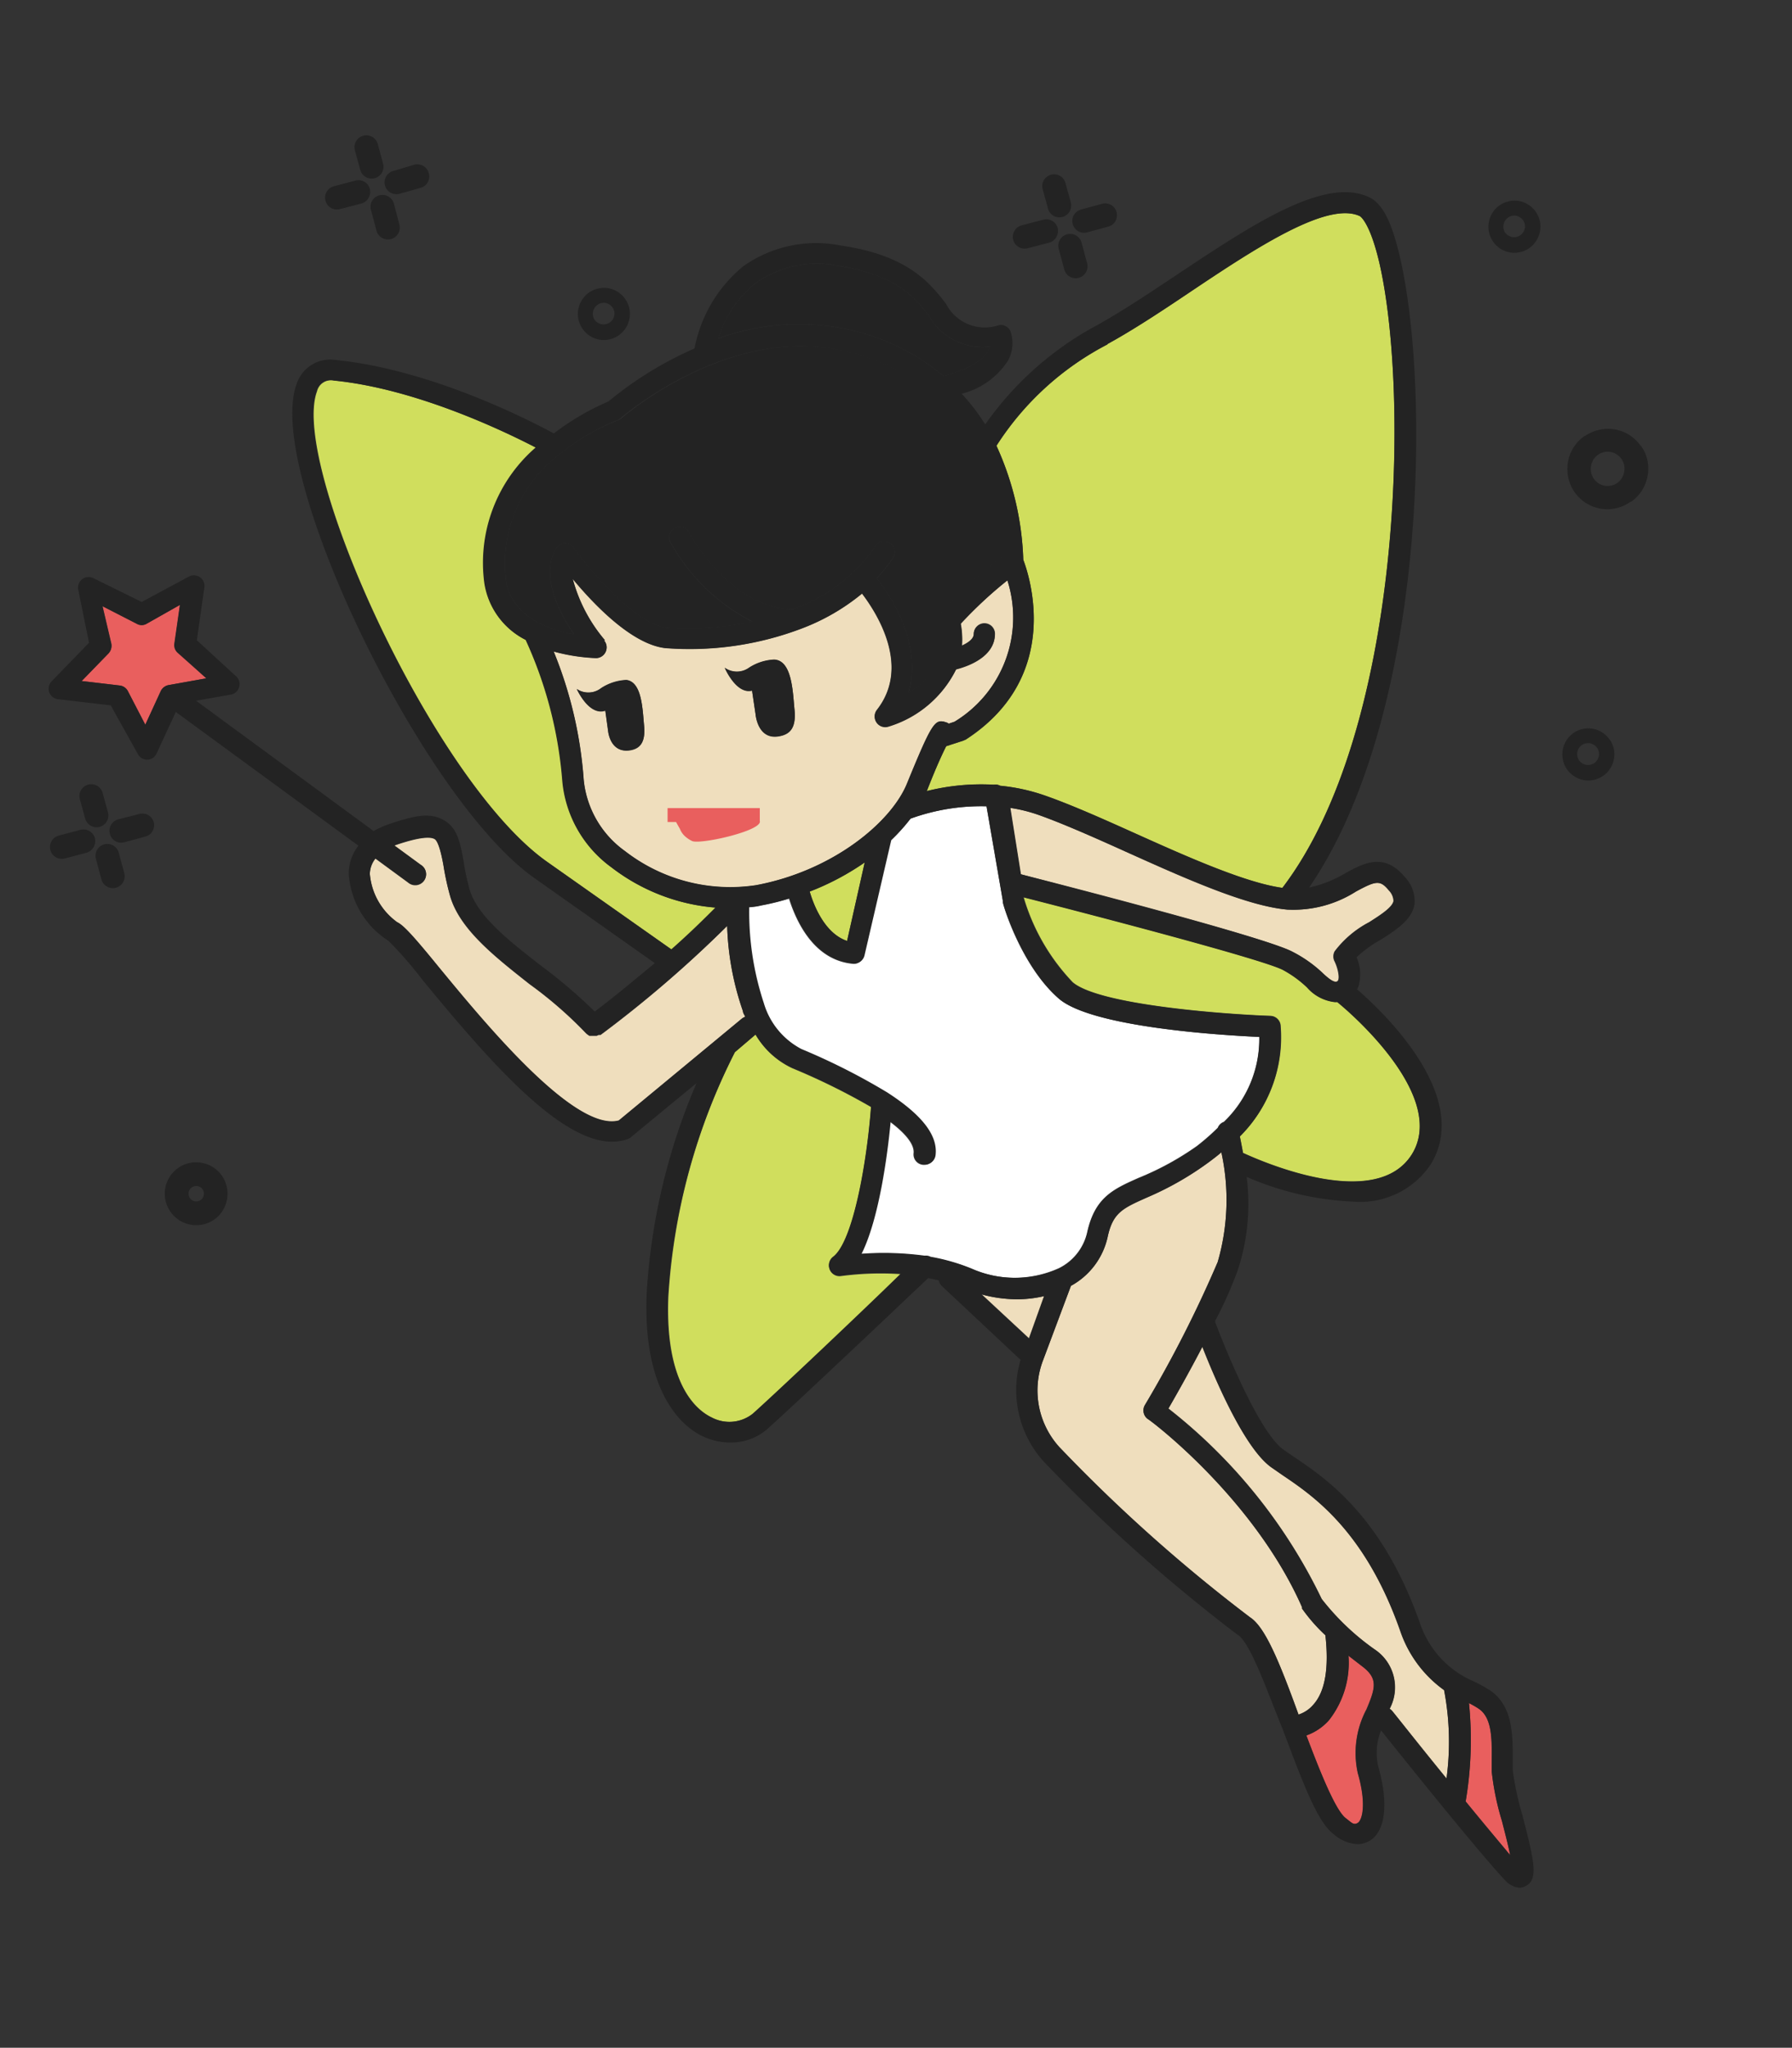
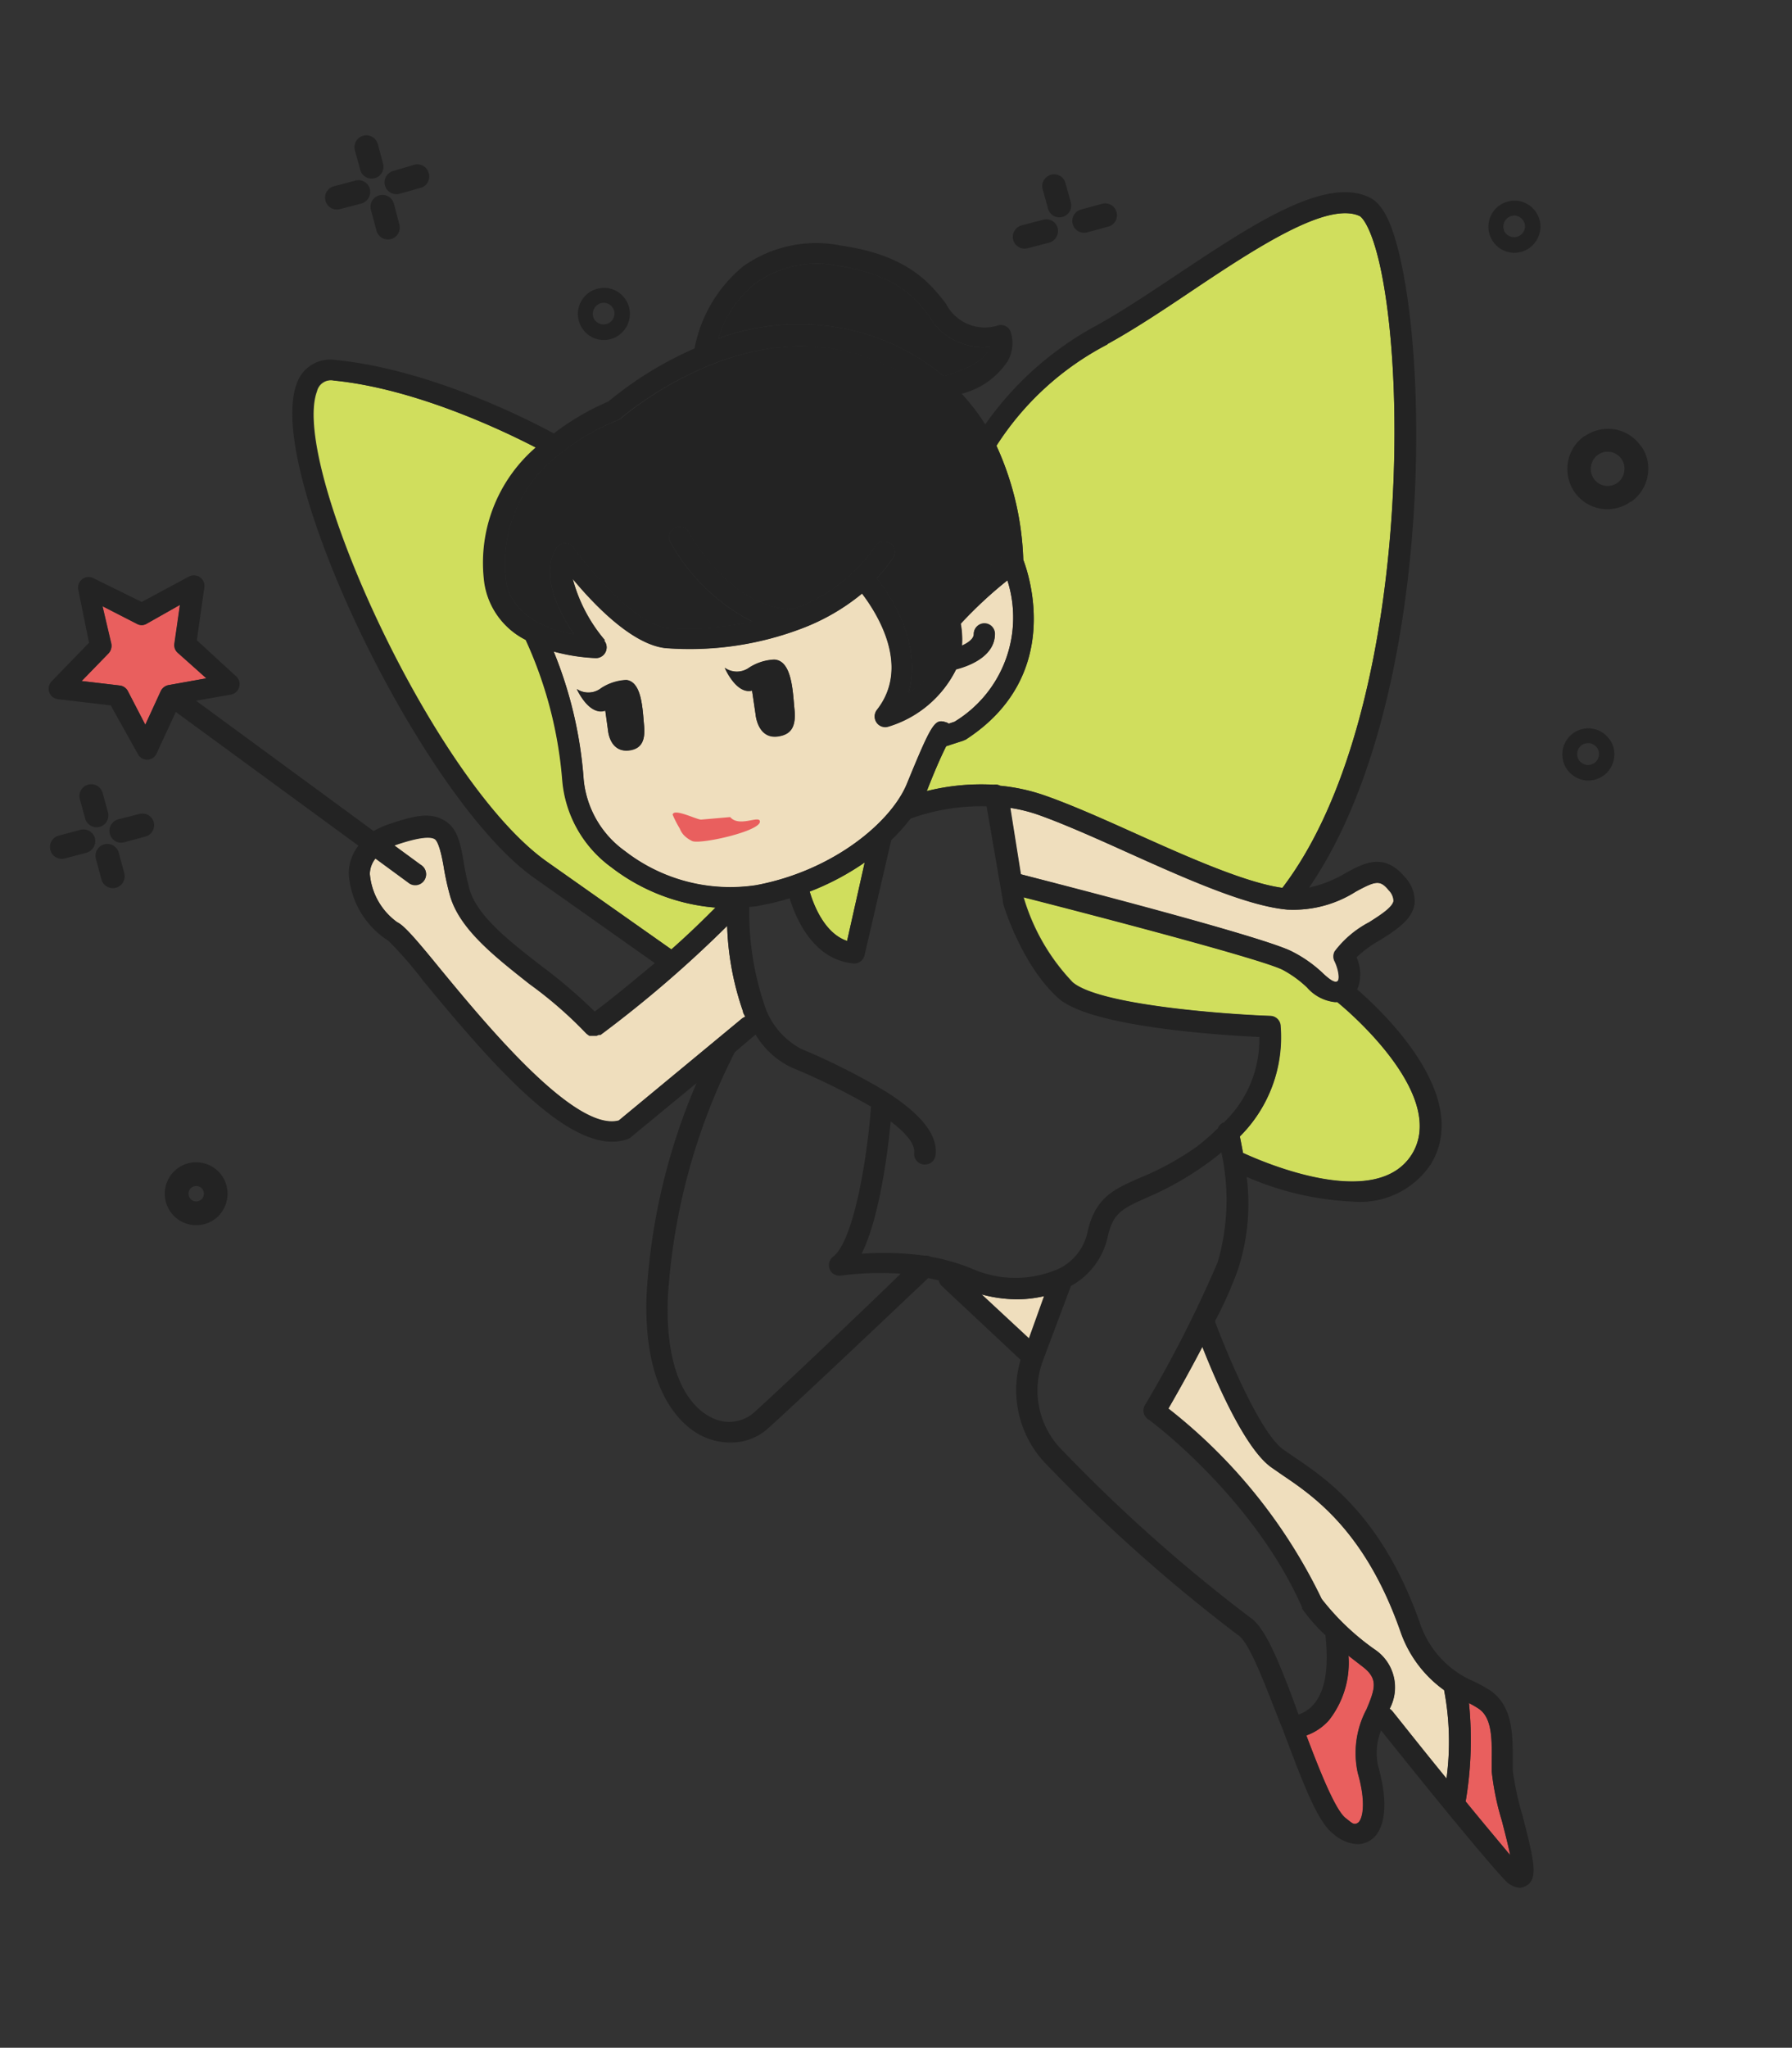
<svg xmlns="http://www.w3.org/2000/svg" id="Layer_1" data-name="Layer 1" viewBox="0 0 185 211.32">
  <rect x="0" y="0" width="185" height="211.32" fill="#333333" stroke="none" />
  <defs>
    <style>.cls-1{fill:#efdebd;}.cls-2{fill:#d0de5d;}.cls-3{fill:#232323;}.cls-4{fill:#e95f5e;}.cls-5{fill:#fff;}</style>
  </defs>
  <path class="cls-1" d="M93.65,80.87c2.59-6.34,2.88-6.69,4-6.34a.89.89,0,0,1,.31.15l.6-.2A12.58,12.58,0,0,0,104,59.89a44,44,0,0,0-4.81,4.45,9,9,0,0,1,.13,2.26c.65-.29,1.22-.71,1.22-1.2a1.09,1.09,0,1,1,2.18,0c0,2.33-2.75,3.32-4,3.64a11.49,11.49,0,0,1-7,5.91,1.09,1.09,0,0,1-1.19-1.71c3.5-4.47,0-9.94-1.55-12a21.83,21.83,0,0,1-6.28,3.65,32.59,32.59,0,0,1-14,2c-3.48-.38-7.43-4.55-9.58-7.14a16.19,16.19,0,0,0,3.33,6.34l-.11,0a1.07,1.07,0,0,1,.28.76,1.1,1.1,0,0,1-1.12,1.07,19.42,19.42,0,0,1-4.35-.68,42.93,42.93,0,0,1,3.1,13.22,10.27,10.27,0,0,0,4.26,7.38,17.74,17.74,0,0,0,13.54,3.52C86,89.86,92,84.85,93.65,80.87ZM65,77.45c-2,.27-2.21-2-2.21-2l-.29-2.1c-1.7.58-2.94-2.22-2.94-2.22A2.16,2.16,0,0,0,62.06,71a5.17,5.17,0,0,1,2.61-.84c1.6.2,1.66,3,1.82,4.7S66.14,77.28,65,77.45ZM80.38,76c-2.15.36-2.37-2.22-2.37-2.22l-.37-2.5c-1.64.42-2.82-2.35-2.82-2.35a2.16,2.16,0,0,0,2.5,0,5.17,5.17,0,0,1,2.6-.84c1.86.07,1.92,3.32,2.1,5.14S81.65,75.79,80.38,76Z" />
  <path class="cls-2" d="M87.45,97.1,89.27,89A27.05,27.05,0,0,1,83.59,92C84,93.45,85.15,96.33,87.45,97.1Z" />
  <path class="cls-3" d="M87.58,34a23,23,0,0,1,9.84,4.81c3-.8,4.19-1.86,4.63-2.62a1.57,1.57,0,0,0,.18-.42,6.34,6.34,0,0,1-6.32-3.17c-1.5-1.93-3.32-4.21-9.42-5.18A10.92,10.92,0,0,0,78,29.23a11.63,11.63,0,0,0-3.85,5.69A24.36,24.36,0,0,1,87.58,34Z" />
  <path class="cls-3" d="M52.25,60c0,.25.51,4.35,7,5.46-1.6-2.35-3.5-6.16-1.82-8.89a1.08,1.08,0,0,1,1.82,0c1.55,2.17,6.32,7.86,9.59,8.22a30.06,30.06,0,0,0,8.82-.64,20,20,0,0,1-8.49-8.27,1.09,1.09,0,0,1,1.93-1c0,.09,4.3,8,10.79,8a17.52,17.52,0,0,0,8.53-6.57,1.09,1.09,0,0,1,1.82,1.19,16,16,0,0,1-1.73,2.2c2.15,2.67,4.58,7.33,3.28,11.78A6.48,6.48,0,0,0,97,64.16a1.08,1.08,0,0,1,.24-1,42.49,42.49,0,0,1,6.23-5.68c-.33-5.62-2-12.07-6.89-16.55a20.82,20.82,0,0,0-9.41-4.71c-11.83-2.79-22.93,6.84-23,6.93a1,1,0,0,1-.34.2h0A23,23,0,0,0,58,46.68l-.22.18A14.06,14.06,0,0,0,52.25,60Z" />
  <path class="cls-4" d="M18.39,67.33a1.06,1.06,0,0,1-.35-1l.55-3.92-3.45,1.95a1,1,0,0,1-1,0l-3.55-1.82.91,3.88a1.15,1.15,0,0,1-.29,1L8.43,70.28l3.92.46a1.09,1.09,0,0,1,.84.56L15,74.79l1.59-3.47a1.13,1.13,0,0,1,.8-.62L21.3,70Z" />
  <path class="cls-1" d="M133,93.87h-.09c-4.17-.35-10.57-3.21-16.75-6-3.28-1.48-6.4-2.86-8.89-3.75a15.78,15.78,0,0,0-3-.75l1.09,6.85c4,1,25.25,6.47,28.05,8a13.41,13.41,0,0,1,3,2.09c.95.92,1.46,1.13,1.68.92s.07-1.19-.31-2a1.11,1.11,0,0,1,0-1.06,10.63,10.63,0,0,1,3.55-3c1.13-.72,2.41-1.53,2.52-2.2a1.63,1.63,0,0,0-.48-1.08c-.91-1.11-1.35-1-3.41.11A12,12,0,0,1,133,93.87Z" />
  <path class="cls-2" d="M73.91,93.67a20.23,20.23,0,0,1-10.74-4.14,12.36,12.36,0,0,1-5.08-9,42.84,42.84,0,0,0-3.78-14.48,7.88,7.88,0,0,1-4.26-5.85,15.73,15.73,0,0,1,5.3-14C52,44.47,42.94,40.12,34.5,39.28l0,0a1.48,1.48,0,0,0-1.77,1.11c-2.81,7.53,12,40.28,23.78,48.56L69.35,98C71.43,96.15,72.92,94.67,73.91,93.67Z" />
  <path class="cls-2" d="M137.85,103.4a4.46,4.46,0,0,1-2.88-1.51,11.49,11.49,0,0,0-2.51-1.82c-2.17-1.1-18.94-5.49-26.78-7.49a21.38,21.38,0,0,0,5.07,8.78c2.75,2.35,15.67,3.3,20.41,3.47a1.09,1.09,0,0,1,1.06,1.09A14.4,14.4,0,0,1,128,117.27c.09.42.2,1,.33,1.7,2.51,1.15,13.78,5.91,17.42.16l0,0c3.63-5.81-5.76-14.12-7.65-15.75Z" />
  <path class="cls-2" d="M99.7,76.33l-.31.13L97.68,77c-.35.71-1,2.06-2,4.63a23.15,23.15,0,0,1,6.84-.66h.11a1,1,0,0,1,.62.11,19.58,19.58,0,0,1,4.59,1c2.64.92,5.8,2.32,9.11,3.81,5.45,2.45,11.58,5.2,15.44,5.73,12.4-16.26,13.14-51,10-64.55-1-4.24-2-4.77-2-4.77-3.38-1.61-11,3.44-17.65,7.91-2.81,1.89-5.8,3.86-8.38,5.27l-.06.07A30,30,0,0,0,102.87,46a30.56,30.56,0,0,1,2.77,11.78C106.23,59.31,109.78,69.81,99.7,76.33Z" />
-   <path class="cls-1" d="M135.57,175.93c1.26-1.38,1.63-3.86,1.26-7.18a17.53,17.53,0,0,1-2.41-2.75v-.15c-5-11.34-15.82-19.43-15.93-19.43a1.09,1.09,0,0,1-.29-1.44,124.64,124.64,0,0,0,7.51-14.75,23,23,0,0,0,.38-11.33c-.4.33-.82.65-1.27,1a32,32,0,0,1-6.38,3.65c-2.52,1.09-3.56,1.56-4.1,4.13a7.6,7.6,0,0,1-3.78,5l-2.89,7.71a8.7,8.7,0,0,0,1.69,8.93,165,165,0,0,0,19.69,17.57c1.55,1,3,4.52,5,10.06A3.38,3.38,0,0,0,135.57,175.93Z" />
  <path class="cls-4" d="M140.57,171.92l-1.37-1.06a9.61,9.61,0,0,1-2,6.64,5.59,5.59,0,0,1-2.35,1.59c1.4,3.71,3,7.74,4.07,8.54.63.48.82.75,1.25.48s.93-1.88,0-5.12a9.6,9.6,0,0,1,.86-6.53h0C142,174.18,142.32,173.22,140.57,171.92Z" />
  <path class="cls-1" d="M144.56,168.26c-3.63-10.3-9-13.91-12.16-16.06l-1.18-.82c-2.76-2-5.75-9-7.08-12.41-1.42,2.73-2.8,5.15-3.51,6.38A55.49,55.49,0,0,1,136.45,165a25.51,25.51,0,0,0,5.47,5.21,4.7,4.7,0,0,1,1.55,6.13h0a1,1,0,0,1,.22.18c.06.05,2.68,3.37,5.64,7a28.48,28.48,0,0,0-.24-9.12A12.43,12.43,0,0,1,144.56,168.26Z" />
  <path class="cls-4" d="M154,182.79v-1c0-2.26.07-4.52-1.35-5.47-.33-.21-.67-.4-1-.58a37.93,37.93,0,0,1-.34,10.15h0c1.72,2.1,3.39,4.1,4.6,5.54-.22-1.13-.59-2.49-.84-3.5A27.38,27.38,0,0,1,154,182.79Z" />
  <path class="cls-1" d="M105,134.08a14.1,14.1,0,0,1-3.65-.51l4.91,4.56,1.57-4.38A12.29,12.29,0,0,1,105,134.08Z" />
-   <path class="cls-5" d="M109.31,130.87a5.48,5.48,0,0,0,2.91-3.64c.79-3.67,2.7-4.52,5.34-5.69a29.75,29.75,0,0,0,6-3.28,23.91,23.91,0,0,0,2.15-1.88,1.09,1.09,0,0,1,.64-.62A11.87,11.87,0,0,0,130,107c-4.12-.18-17.28-1-20.68-3.94-3.85-3.28-5.8-9.68-5.8-10v-.13l-1.68-9.73A21.41,21.41,0,0,0,94,84.48a19.26,19.26,0,0,1-2.06,2.26L89.18,98.63a1.09,1.09,0,0,1-1.05.84c-4.21-.33-6-4.6-6.68-6.73a25.22,25.22,0,0,1-2.88.71,6.26,6.26,0,0,1-1.29.18,29.92,29.92,0,0,0,1.51,9.94,7.84,7.84,0,0,0,3.87,4.72,66.88,66.88,0,0,1,8.86,4.48c3.66,2.34,5.25,4.41,5,6.44a1.1,1.1,0,0,1-1.08,1h-.13a1.08,1.08,0,0,1-1-1.2c.07-.62-.33-1.66-2.43-3.24-.31,3.33-1.18,10-3,13.65a31.6,31.6,0,0,1,6.52.2,1,1,0,0,1,.6.11,20.59,20.59,0,0,1,4.23,1.18A11.13,11.13,0,0,0,109.31,130.87Z" />
  <path class="cls-1" d="M76.93,104.93c-.07-.2-.23-.38-.23-.58a29.32,29.32,0,0,1-1.63-8.8A121.35,121.35,0,0,1,62,106.81H61.8l-.2.09h-.76l-.17-.12-.14-.11a42.59,42.59,0,0,0-5.87-5.11c-3.54-2.8-7.22-5.65-8.2-9.11a27.85,27.85,0,0,1-.68-3.14c-.23-1.29-.54-2.49-.91-2.71s-1.35-.29-3.92.58l-.25.09,2.73,2a1.12,1.12,0,1,1-1.29,1.82l-3.38-2.48a2.63,2.63,0,0,0-.58,1.59,6.85,6.85,0,0,0,2.83,5c.63.3,1.6,1.33,4.28,4.62,4.56,5.56,14,17.06,18.59,15.84L76.61,105.1A1.41,1.41,0,0,1,76.93,104.93Z" />
-   <path class="cls-2" d="M86.81,131.69a1.08,1.08,0,0,1-1-.41,1.1,1.1,0,0,1,.2-1.54c2.1-1.58,3.52-10,3.92-15.49a68.13,68.13,0,0,0-8.11-4A8.58,8.58,0,0,1,78,106.76l-2.13,1.82A64.34,64.34,0,0,0,69,133.83c-.36,9.15,3,11.75,4.5,12.45a3.92,3.92,0,0,0,4.25-.39c2.37-2.11,11.43-10.68,15.29-14.4A31.15,31.15,0,0,0,86.81,131.69Z" />
  <path class="cls-3" d="M79.92,68.06a5.17,5.17,0,0,0-2.6.84,2.16,2.16,0,0,1-2.5,0s1.18,2.77,2.82,2.35l.37,2.5s.22,2.58,2.37,2.22c1.27-.18,1.82-1,1.64-2.77S81.78,68.13,79.92,68.06Z" />
  <path class="cls-3" d="M64.67,70.19a5.17,5.17,0,0,0-2.61.84,2.16,2.16,0,0,1-2.52.06s1.24,2.8,2.94,2.22l.29,2.1s.18,2.31,2.21,2c1.16-.17,1.67-.88,1.51-2.56S66.27,70.39,64.67,70.19Z" />
  <path class="cls-3" d="M156.17,182.69v-.94c0-2.5.09-5.64-2.31-7.29a14.42,14.42,0,0,0-2.05-1.1,10,10,0,0,1-5.23-5.89c-3.86-10.93-9.58-14.83-13-17.13l-1.13-.78c-2.46-1.83-5.85-10.08-7-13.13a.28.28,0,0,0,0-.13,40.62,40.62,0,0,0,2.35-5.28,21.87,21.87,0,0,0,.9-9.57A30.76,30.76,0,0,0,139.67,124a8.77,8.77,0,0,0,8-3.79c4.3-6.87-4.49-15.44-7.57-18.12l.11-.2a4.36,4.36,0,0,0-.16-3.1,12.13,12.13,0,0,1,2.5-1.82c1.58-1,3.22-2.06,3.48-3.65a3.56,3.56,0,0,0-1-2.81c-2.13-2.58-4.25-1.44-6.12-.41a12.47,12.47,0,0,1-3.76,1.49c12-17.48,12.61-51,9.39-65-.84-3.65-1.82-5.62-3.21-6.24-4.54-2.16-12,2.79-19.83,8-3,2-5.74,3.82-8.3,5.24A33.32,33.32,0,0,0,101.71,43.8a20.82,20.82,0,0,0-2.43-3.17,8,8,0,0,0,4.78-3.41,3.77,3.77,0,0,0,.27-3,1.09,1.09,0,0,0-1.2-.67,4.49,4.49,0,0,1-5.47-2.21c-1.64-2.1-3.9-5-10.85-6A13,13,0,0,0,76.7,27.5a14.48,14.48,0,0,0-5,8.46,37.46,37.46,0,0,0-8.89,5.47,26.36,26.36,0,0,0-5.64,3.3c-2.58-1.41-12.75-6.6-22.43-7.57a3.65,3.65,0,0,0-4.12,2.48c-3.36,9,13,42.91,24.59,51L67.6,99.39c-1.82,1.5-3.79,3.17-6.2,5a52.76,52.76,0,0,0-5.46-4.67c-3.27-2.53-6.66-5.16-7.46-7.93a25.77,25.77,0,0,1-.62-2.9c-.33-1.82-.6-3.42-2-4.23s-2.86-.58-5.74.4a9.42,9.42,0,0,0-1.55.7L20.24,72.31l3.65-.64a1.1,1.1,0,0,0,.55-1.82l-4.12-3.78.78-5.47a1.09,1.09,0,0,0-.94-1.22,1.07,1.07,0,0,0-.68.13l-4.85,2.61-5-2.46a1.08,1.08,0,0,0-1.46.5,1.06,1.06,0,0,0-.09.7l1.11,5.47-3.88,4a1.09,1.09,0,0,0,.06,1.54,1.12,1.12,0,0,0,.59.28l5.47.64,2.79,5a1.07,1.07,0,0,0,1.93,0l2-4.32L37,87.27a4.74,4.74,0,0,0-1,2.83,8.86,8.86,0,0,0,4.12,7,41.31,41.31,0,0,1,3.48,4c7,8.52,14.2,16.72,19.6,16.72a5,5,0,0,0,1.57-.26,1.06,1.06,0,0,0,.33-.18l6.81-5.61a64.45,64.45,0,0,0-5.16,21.87c-.38,10.52,4,13.74,5.8,14.58a6.66,6.66,0,0,0,2.84.64,5.7,5.7,0,0,0,3.8-1.37c2.77-2.46,14.2-13.29,16.64-15.6l1.09.24a1.1,1.1,0,0,0,.31.58l8.13,7.62a11,11,0,0,0,2.33,10.43,168.12,168.12,0,0,0,20.06,17.93c1.31.73,3.13,6,4.64,9.68,2.26,6,3.65,9.7,5.33,10.94a4.07,4.07,0,0,0,2.4,1,2.52,2.52,0,0,0,1.39-.42c1.55-1.06,1.82-3.87.8-7.51a6.13,6.13,0,0,1,.27-3.81c2.17,2.73,10.23,12.76,12.76,15.42a2.29,2.29,0,0,0,1.53.82,1.4,1.4,0,0,0,.64-.18c1.3-.68.93-2.41-.34-7.31A30.14,30.14,0,0,1,156.17,182.69ZM17.4,70.7a1.13,1.13,0,0,0-.8.62L15,74.79,13.19,71.3a1.09,1.09,0,0,0-.84-.56l-3.92-.46,2.76-2.84a1.15,1.15,0,0,0,.29-1l-.91-3.88,3.55,1.82a1,1,0,0,0,1,0l3.45-1.95L18,66.38a1.06,1.06,0,0,0,.35,1L21.3,70Zm128.34,48.45,0,0c-3.64,5.75-14.91,1-17.42-.16-.13-.69-.24-1.28-.33-1.7a14.4,14.4,0,0,0,4.19-11.35,1.09,1.09,0,0,0-1.06-1.09c-4.74-.17-17.66-1.12-20.41-3.47a21.38,21.38,0,0,1-5.07-8.78c7.84,2,24.61,6.39,26.78,7.49a11.49,11.49,0,0,1,2.51,1.82,4.46,4.46,0,0,0,2.88,1.51h.24C140,105,149.37,113.34,145.74,119.15ZM140,92c2.06-1.11,2.5-1.22,3.41-.11a1.63,1.63,0,0,1,.48,1.08c-.11.67-1.39,1.48-2.52,2.2a10.63,10.63,0,0,0-3.55,3,1.11,1.11,0,0,0,0,1.06c.38.76.53,1.73.31,2s-.73,0-1.68-.92a13.41,13.41,0,0,0-3-2.09c-2.8-1.5-24.09-6.93-28.05-8l-1.09-6.85a15.78,15.78,0,0,1,3,.75c2.49.89,5.61,2.27,8.89,3.75,6.18,2.77,12.58,5.63,16.75,6H133A12,12,0,0,0,140,92ZM114.3,35.56l.06-.07c2.58-1.41,5.57-3.38,8.38-5.27,6.69-4.47,14.27-9.52,17.65-7.91,0,0,1,.53,2,4.77,3.15,13.53,2.41,48.29-10,64.55-3.86-.53-10-3.28-15.44-5.73-3.31-1.49-6.47-2.89-9.11-3.81a19.58,19.58,0,0,0-4.59-1,1,1,0,0,0-.62-.11h-.11a23.15,23.15,0,0,0-6.84.66c1-2.57,1.64-3.92,2-4.63l1.71-.57.31-.13c10.08-6.52,6.53-17,5.94-18.55A30.56,30.56,0,0,0,102.87,46,30,30,0,0,1,114.3,35.56ZM78.06,91.34a17.74,17.74,0,0,1-13.54-3.52,10.27,10.27,0,0,1-4.26-7.38,42.93,42.93,0,0,0-3.1-13.22,19.42,19.42,0,0,0,4.35.68,1.1,1.1,0,0,0,1.12-1.07,1.07,1.07,0,0,0-.28-.76l.11,0a16.19,16.19,0,0,1-3.33-6.34c2.15,2.59,6.1,6.76,9.58,7.14a32.59,32.59,0,0,0,14-2A21.83,21.83,0,0,0,89,61.26c1.57,2,5.05,7.51,1.55,12A1.09,1.09,0,0,0,91.7,75a11.49,11.49,0,0,0,7-5.91c1.27-.32,4-1.31,4-3.64a1.09,1.09,0,1,0-2.18,0c0,.49-.57.91-1.22,1.2a9,9,0,0,0-.13-2.26A44,44,0,0,1,104,59.89a12.58,12.58,0,0,1-5.47,14.59l-.6.2a.89.89,0,0,0-.31-.15c-1.11-.35-1.4,0-4,6.34C92,84.85,86,89.86,78.06,91.34ZM89.27,89,87.45,97.1c-2.3-.77-3.43-3.65-3.86-5.09A27.05,27.05,0,0,0,89.27,89ZM78,29.23a10.92,10.92,0,0,1,8.48-1.82c6.1,1,7.92,3.25,9.42,5.18a6.34,6.34,0,0,0,6.32,3.17,1.57,1.57,0,0,1-.18.42c-.44.76-1.6,1.82-4.63,2.62A23,23,0,0,0,87.58,34a24.36,24.36,0,0,0-13.42.93A11.63,11.63,0,0,1,78,29.23ZM57.81,46.86l.22-.18a23,23,0,0,1,5.71-3.32h0a1,1,0,0,0,.34-.2c.09-.09,11.19-9.72,23-6.93a20.82,20.82,0,0,1,9.41,4.71c4.94,4.48,6.56,10.93,6.89,16.55a42.49,42.49,0,0,0-6.23,5.68,1.08,1.08,0,0,0-.24,1,6.48,6.48,0,0,1-3.12,7.29c1.3-4.45-1.13-9.11-3.28-11.78a16,16,0,0,0,1.73-2.2,1.09,1.09,0,0,0-1.82-1.19,17.52,17.52,0,0,1-8.53,6.57c-6.49,0-10.76-7.93-10.79-8a1.09,1.09,0,0,0-1.93,1,20,20,0,0,0,8.49,8.27,30.06,30.06,0,0,1-8.82.64c-3.27-.36-8-6.05-9.59-8.22a1.08,1.08,0,0,0-1.82,0c-1.68,2.73.22,6.54,1.82,8.89-6.53-1.11-7-5.21-7-5.46A14.06,14.06,0,0,1,57.81,46.86ZM56.46,88.93c-11.75-8.28-26.59-41-23.78-48.56a1.48,1.48,0,0,1,1.77-1.11l0,0c8.44.84,17.52,5.19,20.85,6.92a15.73,15.73,0,0,0-5.3,14,7.88,7.88,0,0,0,4.26,5.85,42.84,42.84,0,0,1,3.78,14.48,12.36,12.36,0,0,0,5.08,9,20.23,20.23,0,0,0,10.74,4.14c-1,1-2.48,2.48-4.56,4.32Zm7.42,26.69c-4.61,1.22-14-10.28-18.59-15.84-2.68-3.29-3.65-4.32-4.28-4.62a6.85,6.85,0,0,1-2.83-5,2.63,2.63,0,0,1,.58-1.59l3.38,2.48a1.12,1.12,0,1,0,1.29-1.82l-2.73-2,.25-.09c2.57-.87,3.56-.8,3.92-.58s.68,1.42.91,2.71a27.85,27.85,0,0,0,.68,3.14c1,3.46,4.66,6.31,8.2,9.11a42.59,42.59,0,0,1,5.87,5.11l.14.11.17.12h.76l.2-.09H62A121.35,121.35,0,0,0,75.07,95.55a29.32,29.32,0,0,0,1.63,8.8c0,.2.16.38.23.58a1.41,1.41,0,0,0-.32.17ZM77.7,145.89a3.92,3.92,0,0,1-4.25.39c-1.47-.7-4.86-3.3-4.5-12.45a64.34,64.34,0,0,1,6.91-25.25L78,106.76a8.58,8.58,0,0,0,3.81,3.44,68.13,68.13,0,0,1,8.11,4c-.4,5.47-1.82,13.91-3.92,15.49a1.1,1.1,0,0,0-.2,1.54,1.08,1.08,0,0,0,1,.41,31.15,31.15,0,0,1,6.18-.2C89.13,135.21,80.07,143.78,77.7,145.89Zm18.37-16.2a1,1,0,0,0-.6-.11,31.6,31.6,0,0,0-6.52-.2c1.82-3.65,2.69-10.32,3-13.65,2.1,1.58,2.5,2.62,2.43,3.24a1.08,1.08,0,0,0,1,1.2h.13a1.1,1.1,0,0,0,1.08-1c.22-2-1.37-4.1-5-6.44a66.88,66.88,0,0,0-8.86-4.48,7.84,7.84,0,0,1-3.87-4.72,29.92,29.92,0,0,1-1.51-9.94,6.26,6.26,0,0,0,1.29-.18,25.22,25.22,0,0,0,2.88-.71c.66,2.13,2.47,6.4,6.68,6.73a1.09,1.09,0,0,0,1.05-.84l2.76-11.89A19.26,19.26,0,0,0,94,84.48a21.41,21.41,0,0,1,7.85-1.27l1.68,9.73v.13c0,.27,2,6.67,5.8,10,3.4,2.9,16.56,3.76,20.68,3.94a11.87,11.87,0,0,1-3.64,8.8,1.09,1.09,0,0,0-.64.62,23.91,23.91,0,0,1-2.15,1.88,29.75,29.75,0,0,1-6,3.28c-2.64,1.17-4.55,2-5.34,5.69a5.48,5.48,0,0,1-2.91,3.64,11.13,11.13,0,0,1-9,0A20.59,20.59,0,0,0,96.07,129.69Zm5.23,3.88a14.1,14.1,0,0,0,3.65.51,12.29,12.29,0,0,0,2.83-.33l-1.57,4.38Zm27.75,33.34a165,165,0,0,1-19.69-17.57,8.7,8.7,0,0,1-1.69-8.93l2.89-7.71a7.6,7.6,0,0,0,3.78-5c.54-2.57,1.58-3,4.1-4.13a32,32,0,0,0,6.38-3.65c.45-.33.87-.65,1.27-1a23,23,0,0,1-.38,11.33A124.64,124.64,0,0,1,118.2,145a1.09,1.09,0,0,0,.29,1.44c.11,0,10.94,8.09,15.93,19.43V166a17.53,17.53,0,0,0,2.41,2.75c.37,3.32,0,5.8-1.26,7.18a3.38,3.38,0,0,1-1.51,1C132.06,171.43,130.6,167.91,129.05,166.91Zm12,9.55h0a9.6,9.6,0,0,0-.86,6.53c.93,3.24.44,4.85,0,5.12s-.62,0-1.25-.48c-1.06-.8-2.67-4.83-4.07-8.54a5.59,5.59,0,0,0,2.35-1.59,9.61,9.61,0,0,0,2-6.64l1.37,1.06C142.32,173.22,142,174.18,141.08,176.46Zm8.26,7.06c-3-3.65-5.58-7-5.64-7a1,1,0,0,0-.22-.18h0a4.7,4.7,0,0,0-1.55-6.13,25.51,25.51,0,0,1-5.47-5.21,55.49,55.49,0,0,0-15.82-19.63c.71-1.23,2.09-3.65,3.51-6.38,1.33,3.37,4.32,10.4,7.08,12.41l1.18.82c3.19,2.15,8.53,5.76,12.16,16.06a12.43,12.43,0,0,0,4.54,6.14A28.48,28.48,0,0,1,149.34,183.52Zm2,2.38h0a37.93,37.93,0,0,0,.34-10.15c.35.18.69.37,1,.58,1.42.95,1.39,3.21,1.35,5.47v1a27.38,27.38,0,0,0,1.06,5.15c.25,1,.62,2.37.84,3.5C154.69,190,153,188,151.3,185.9Z" />
-   <polygon class="cls-4" points="78.44 84.83 70.77 84.83 68.92 84.83 68.92 83.39 78.44 83.39 78.44 84.83" />
  <path class="cls-4" d="M70.81,86.38a3,3,0,0,0,.64.41c.82.38,7-1,7-2,0-.72-2.13.63-3.07-.47l-3,.26c-.48,0-2.82-1.21-2.94-.51a11.55,11.55,0,0,0,.74,1.44A2.06,2.06,0,0,0,70.81,86.38Z" />
  <path class="cls-3" d="M169.4,46a4,4,0,0,1,.7,3.07,4.14,4.14,0,0,1-1.71,2.71l-.06,0a4.12,4.12,0,0,1-5.78-1l0,0a4.2,4.2,0,0,1-.68-3.09,4.12,4.12,0,0,1,1.7-2.69l.05,0a4.25,4.25,0,0,1,3.09-.69A4.14,4.14,0,0,1,169.37,46Zm-1.72,2.65a1.72,1.72,0,0,0-.29-1.29,1.73,1.73,0,0,0-3.13.71A1.74,1.74,0,0,0,167,49.81,1.75,1.75,0,0,0,167.68,48.66Z" />
  <path class="cls-3" d="M158.53,21.84a2.64,2.64,0,0,1,.46,2,2.75,2.75,0,0,1-1.11,1.76l0,0a2.67,2.67,0,0,1-3.74-.67l0,0a2.69,2.69,0,0,1,.67-3.74l0,0a2.79,2.79,0,0,1,2-.45,2.74,2.74,0,0,1,1.74,1.12Zm-1.11,1.71a1.1,1.1,0,0,0-.19-.83,1.16,1.16,0,0,0-.73-.46A1.14,1.14,0,0,0,155.38,24a1.18,1.18,0,0,0,.74.46,1.13,1.13,0,0,0,.84-.19A1.1,1.1,0,0,0,157.42,23.55Z" />
  <path class="cls-3" d="M64.53,30.84a2.64,2.64,0,0,1,.46,2,2.75,2.75,0,0,1-1.11,1.76l0,0a2.67,2.67,0,0,1-3.74-.67l0,0a2.69,2.69,0,0,1,.67-3.74l0,0a2.79,2.79,0,0,1,2-.45,2.74,2.74,0,0,1,1.74,1.12Zm-1.11,1.71a1.1,1.1,0,0,0-.19-.83,1.16,1.16,0,0,0-.73-.46A1.14,1.14,0,0,0,61.38,33a1.18,1.18,0,0,0,.74.46,1.13,1.13,0,0,0,.84-.19A1.1,1.1,0,0,0,63.42,32.55Z" />
  <path class="cls-3" d="M166.17,76.3a2.63,2.63,0,0,1,.45,2,2.68,2.68,0,0,1-1.1,1.75l0,0a2.72,2.72,0,0,1-2,.46,2.77,2.77,0,0,1-1.75-1.12l0,0a2.7,2.7,0,0,1,.66-3.74l0,0a2.67,2.67,0,0,1,3.74.67ZM165.06,78a1.13,1.13,0,0,0-.19-.84,1.28,1.28,0,0,0-.73-.46,1.24,1.24,0,0,0-.85.19,1.22,1.22,0,0,0-.45.73,1.17,1.17,0,0,0,.18.85,1.16,1.16,0,0,0,.74.46,1.17,1.17,0,0,0,.84-.19A1.16,1.16,0,0,0,165.06,78Z" />
  <path class="cls-3" d="M44.27,17.9a1.21,1.21,0,0,1-.87,1.49L41.23,20a1.22,1.22,0,1,1-.62-2.36L42.78,17A1.21,1.21,0,0,1,44.27,17.9Z" />
  <path class="cls-3" d="M41.23,23.17a1.22,1.22,0,0,1-2.36.64l-.57-2.13A1.22,1.22,0,1,1,40.66,21Z" />
  <path class="cls-3" d="M39.55,16.9a1.22,1.22,0,1,1-2.36.62l-.55-2A1.22,1.22,0,1,1,39,14.86Z" />
  <path class="cls-3" d="M38.19,19.53A1.26,1.26,0,0,1,37.32,21l-2.23.58a1.22,1.22,0,0,1-.62-2.36l2.21-.58A1.21,1.21,0,0,1,38.19,19.53Z" />
  <path class="cls-3" d="M115.27,21.9a1.21,1.21,0,0,1-.87,1.49l-2.17.59a1.22,1.22,0,1,1-.62-2.36l2.17-.59A1.21,1.21,0,0,1,115.27,21.9Z" />
-   <path class="cls-3" d="M112.23,27.17a1.22,1.22,0,0,1-2.36.64l-.57-2.13a1.22,1.22,0,1,1,2.36-.64Z" />
  <path class="cls-3" d="M110.55,20.9a1.22,1.22,0,0,1-2.36.62l-.55-2a1.22,1.22,0,0,1,2.36-.62Z" />
  <path class="cls-3" d="M109.19,23.53a1.26,1.26,0,0,1-.87,1.51l-2.23.58a1.22,1.22,0,1,1-.62-2.36l2.21-.58A1.21,1.21,0,0,1,109.19,23.53Z" />
  <path class="cls-3" d="M15.87,84.84A1.21,1.21,0,0,1,15,86.33l-2.17.59a1.21,1.21,0,0,1-1.49-.87,1.23,1.23,0,0,1,.87-1.5L14.38,84A1.21,1.21,0,0,1,15.87,84.84Z" />
  <path class="cls-3" d="M12.83,90.11a1.22,1.22,0,0,1-2.36.64L9.9,88.62A1.22,1.22,0,1,1,12.26,88Z" />
  <path class="cls-3" d="M11.15,83.84a1.22,1.22,0,0,1-2.36.62l-.55-2a1.22,1.22,0,1,1,2.36-.62Z" />
  <path class="cls-3" d="M9.79,86.46A1.26,1.26,0,0,1,8.92,88l-2.23.59a1.22,1.22,0,0,1-.62-2.36l2.21-.59A1.23,1.23,0,0,1,9.79,86.46Z" />
  <path class="cls-3" d="M22.55,120.9a3.23,3.23,0,0,1,.94,2.29,3.3,3.3,0,0,1-.94,2.3,3.25,3.25,0,0,1-5.54-2.3,3.24,3.24,0,0,1,5.54-2.29Zm-1.5,2.29a.9.9,0,0,0-.22-.57.91.91,0,0,0-.57-.23.84.84,0,0,0-.57.23.84.84,0,0,0,0,1.13.84.84,0,0,0,.57.23.91.91,0,0,0,.57-.23A.89.89,0,0,0,21.05,123.19Z" />
</svg>